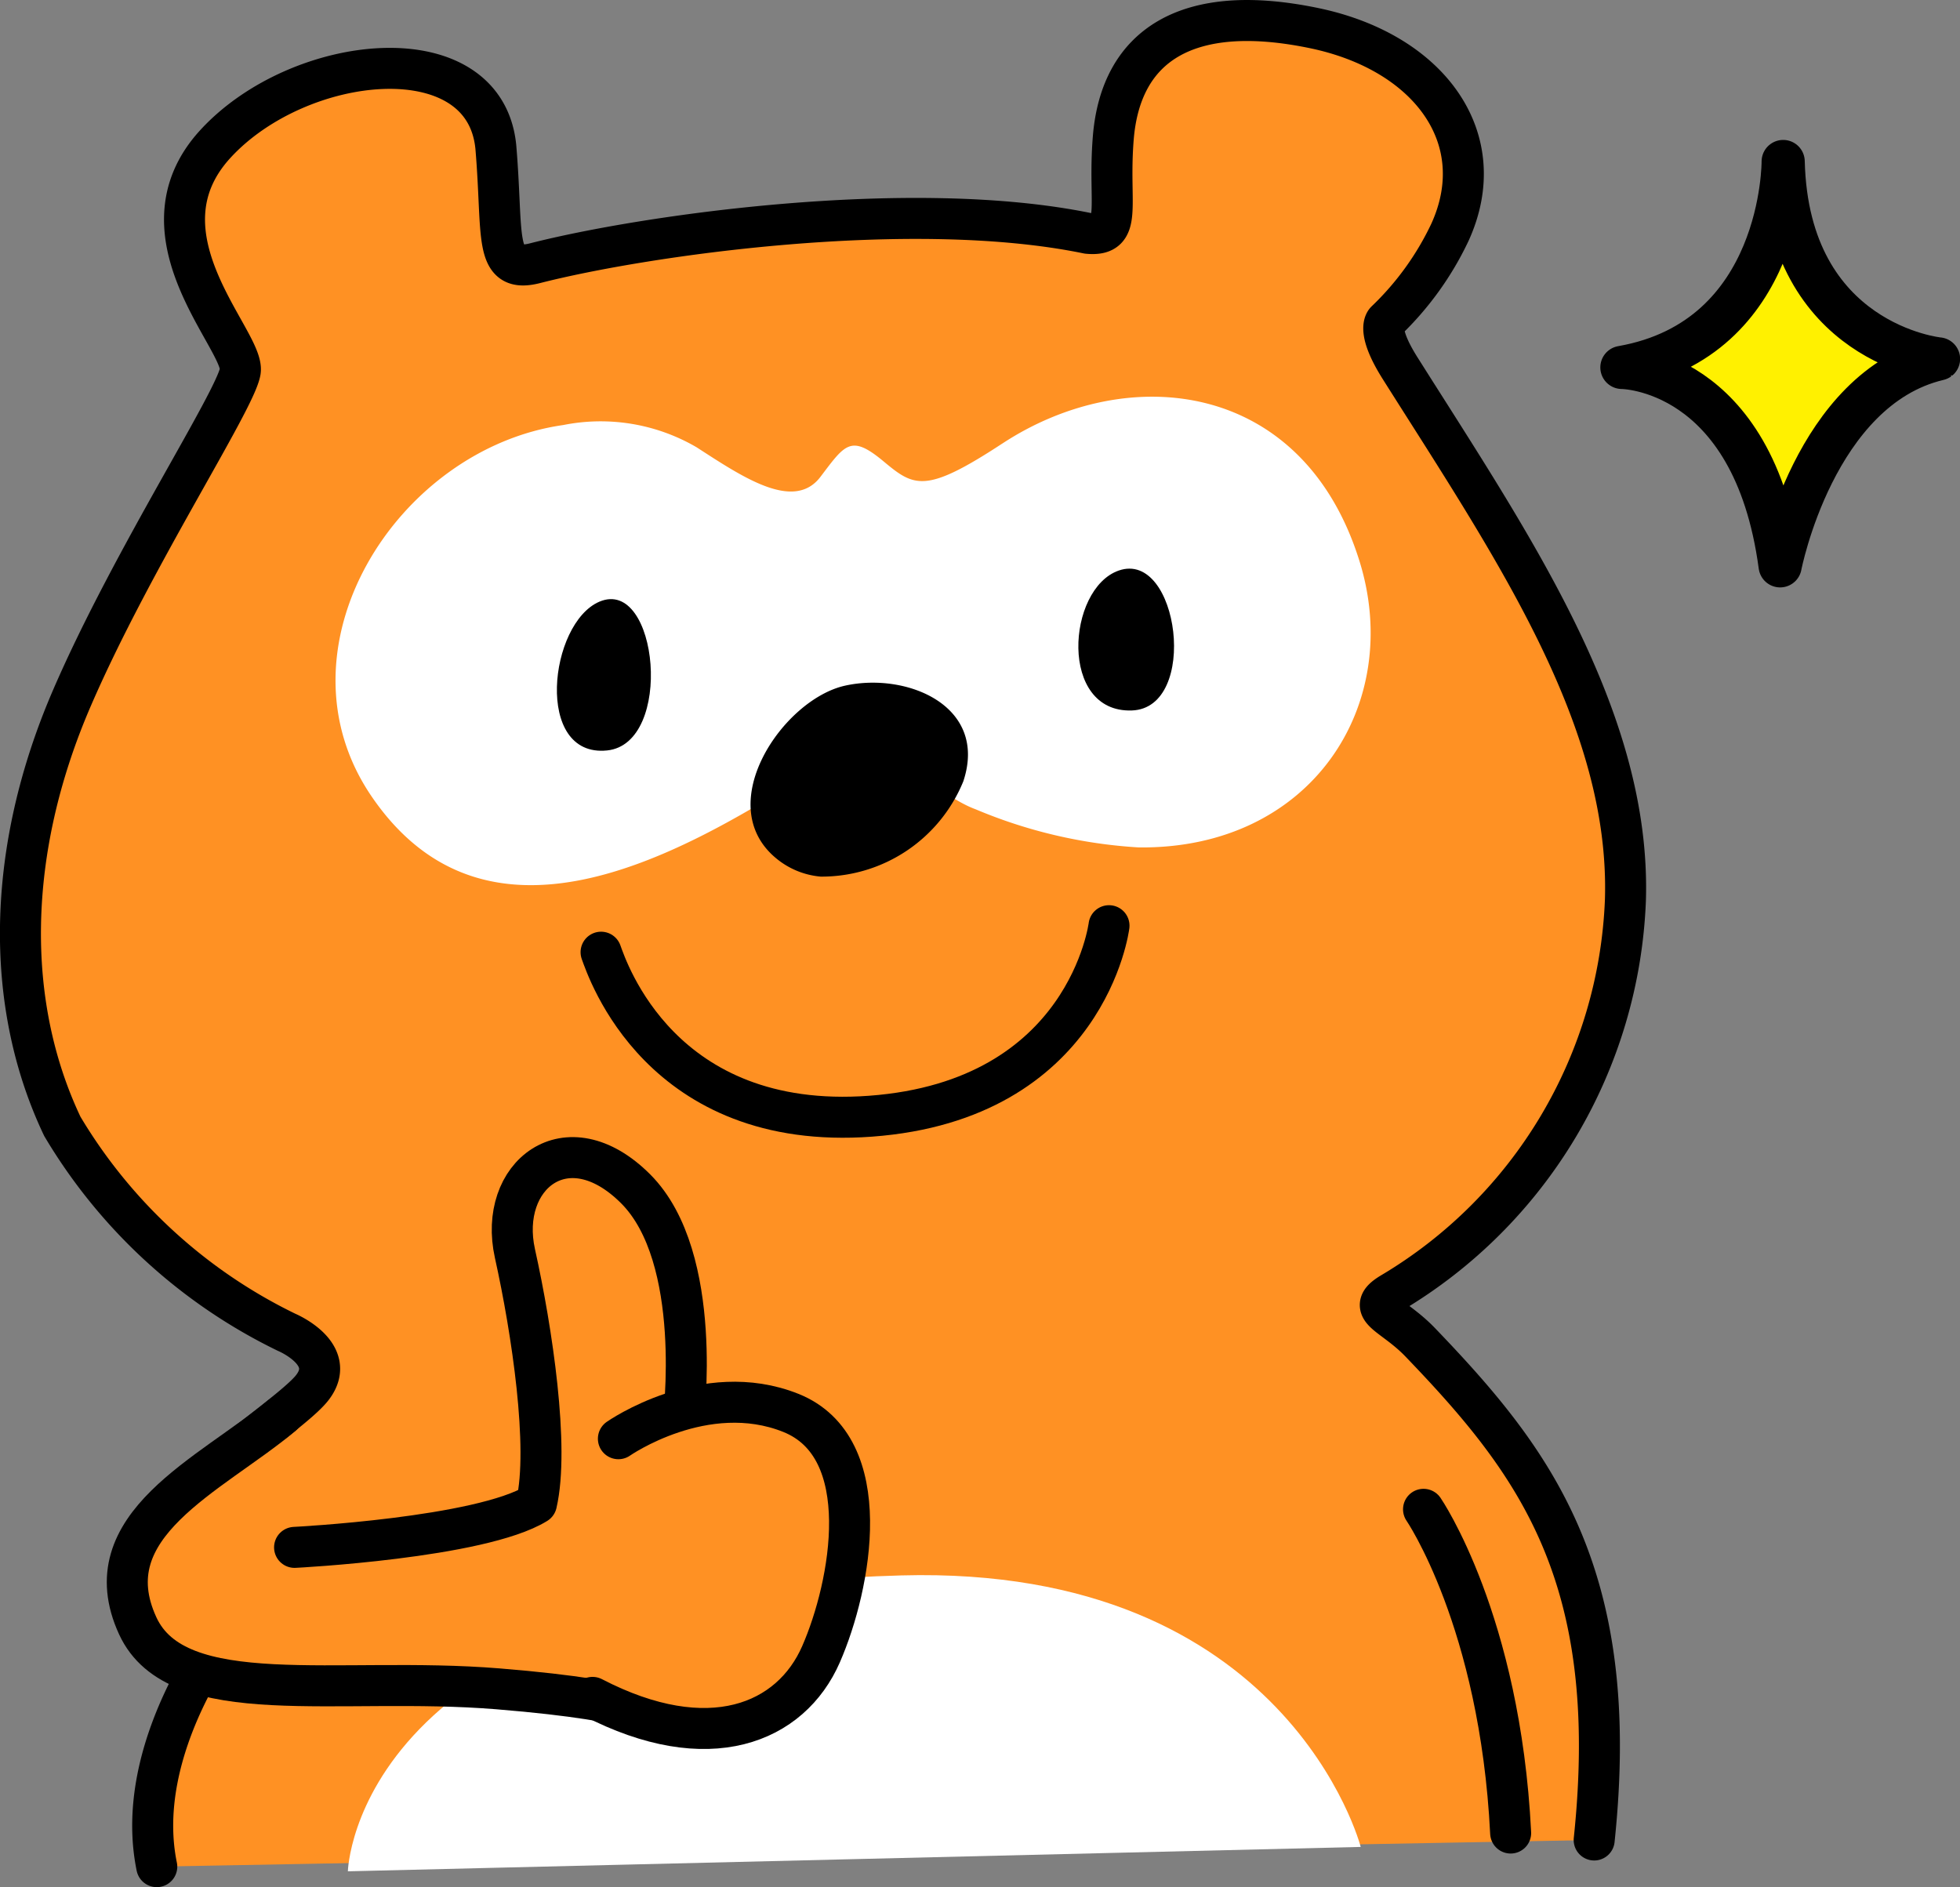
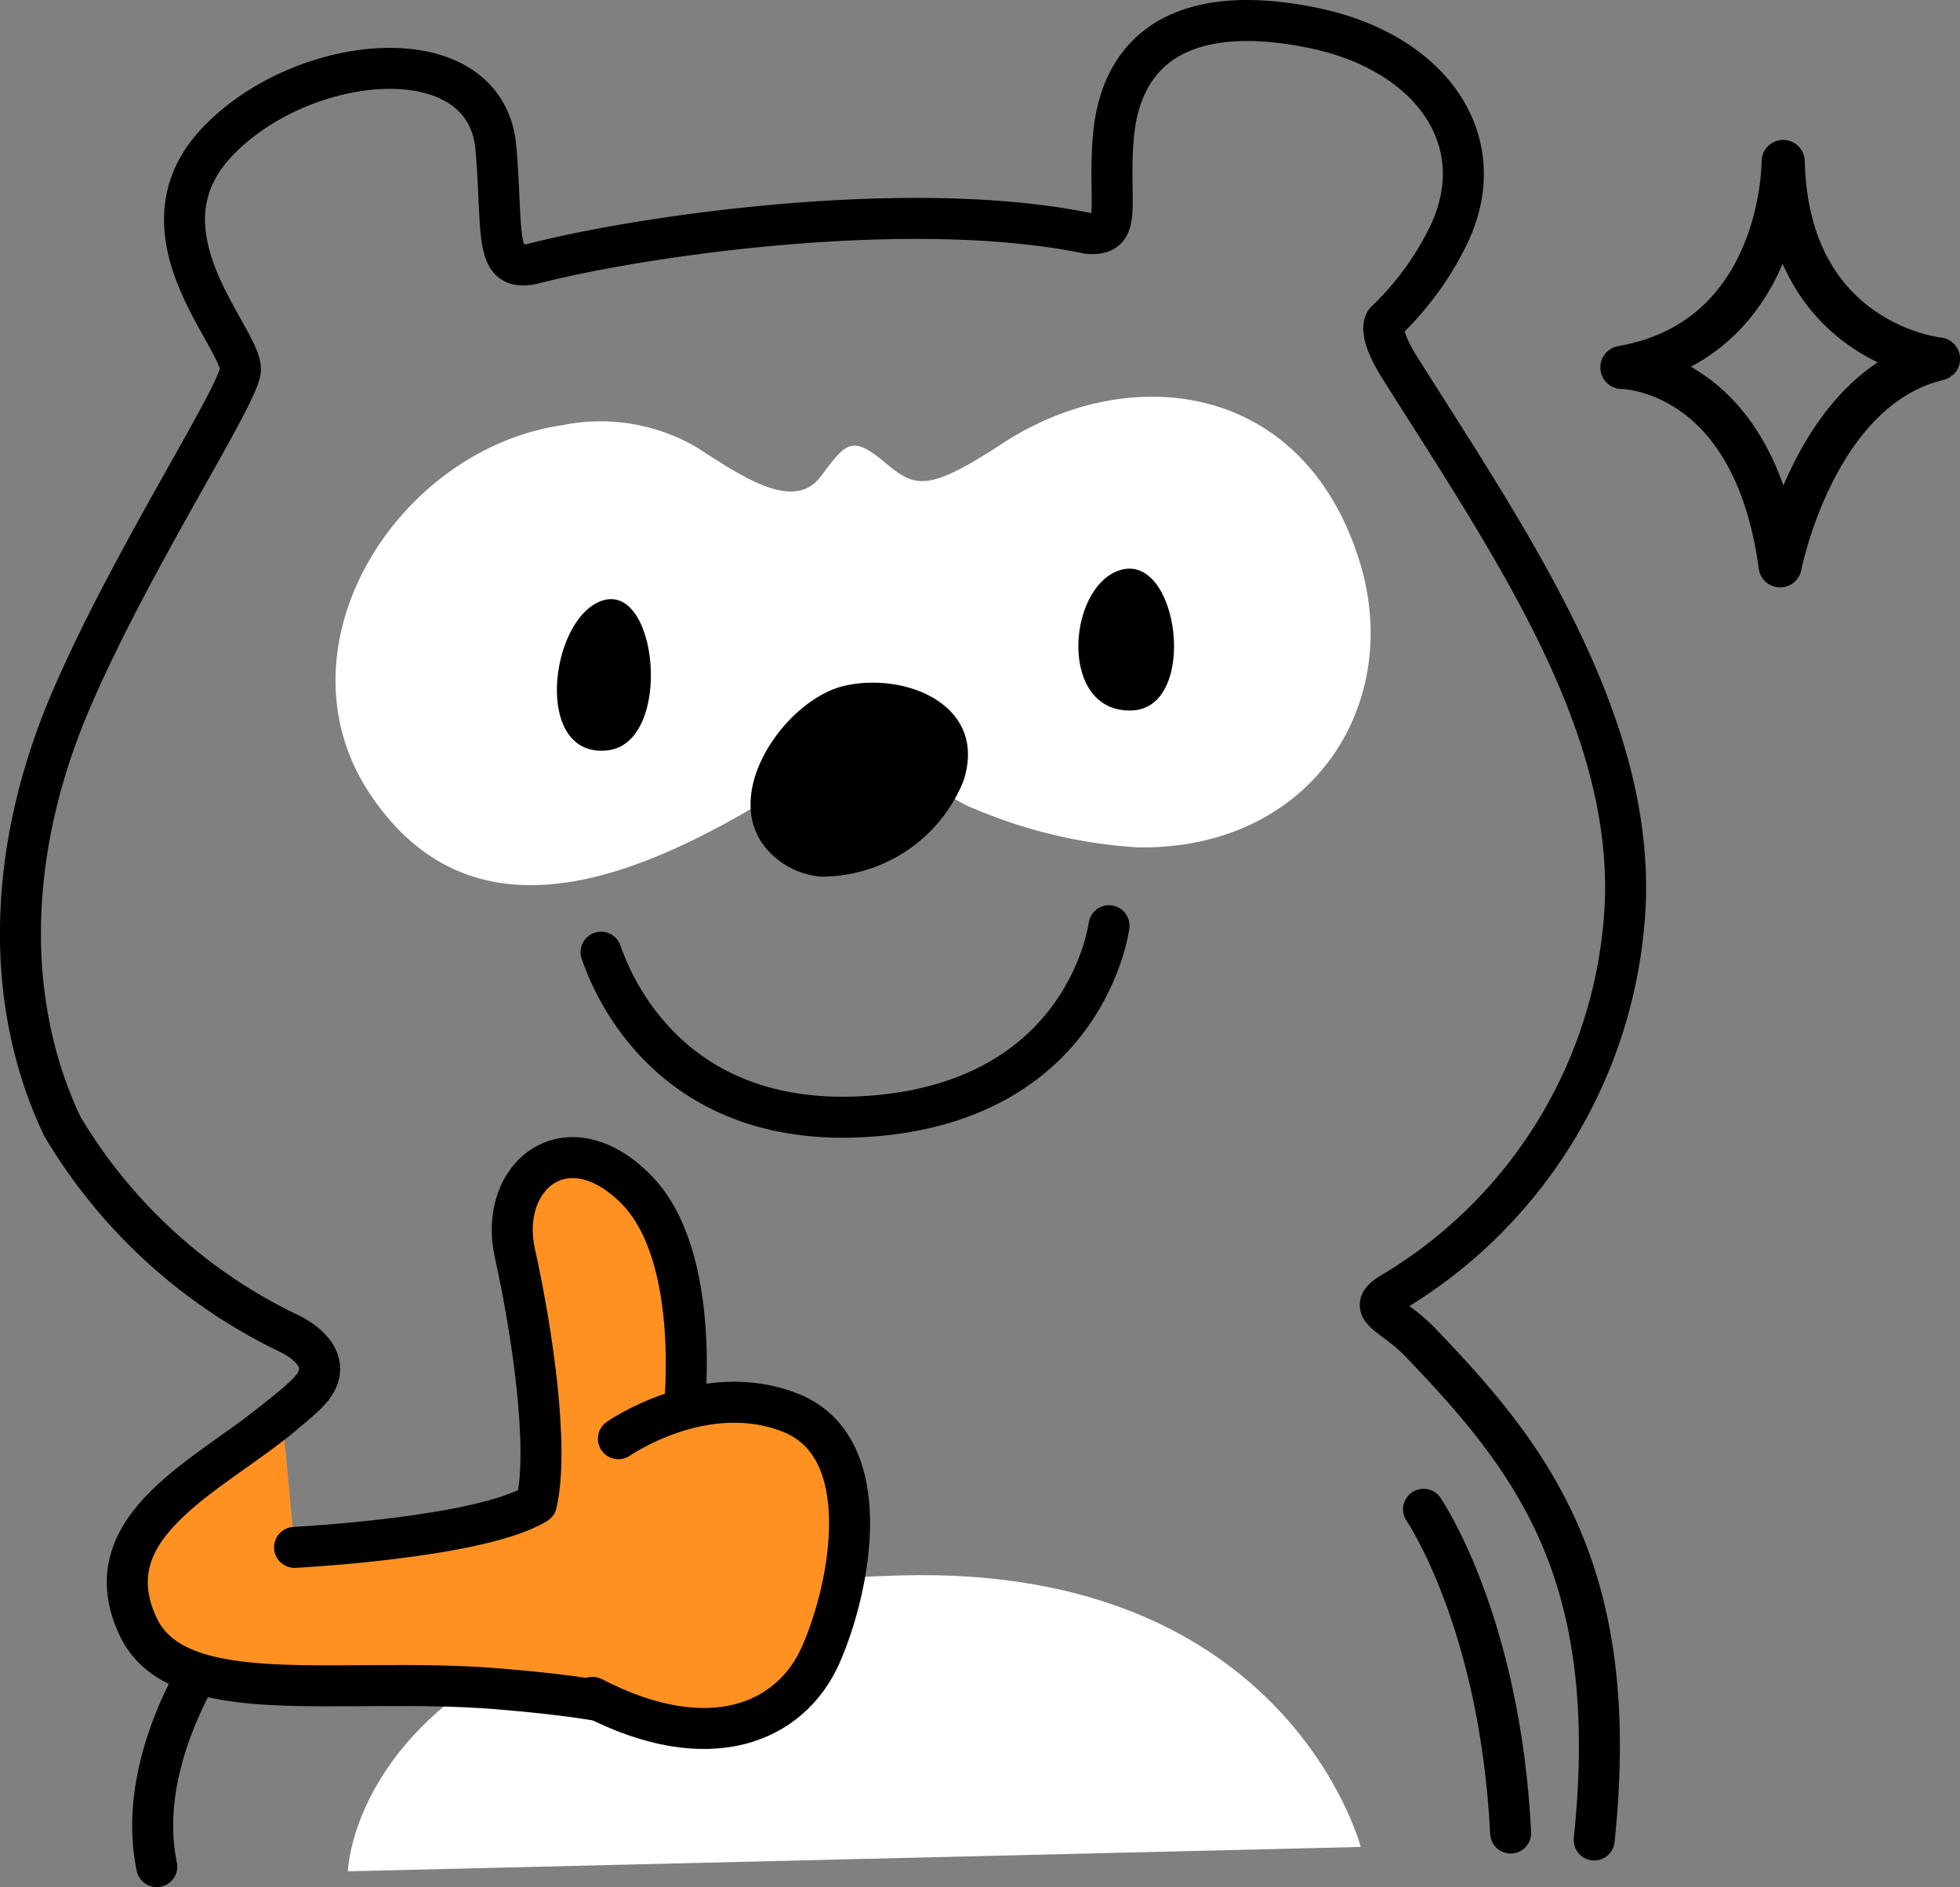
<svg xmlns="http://www.w3.org/2000/svg" width="74.243" height="71.486" viewBox="0 0 74.243 71.486">
  <rect x="0" y="0" width="74.243" height="71.486" fill="#808080" stroke="none" />
  <defs>
    <clipPath id="clip-path">
      <rect id="長方形_3461" data-name="長方形 3461" width="74.243" height="71.486" transform="translate(0 0)" fill="none" />
    </clipPath>
  </defs>
  <g id="グループ_42098" data-name="グループ 42098" transform="translate(0 0)">
    <g id="グループ_42097" data-name="グループ 42097" clip-path="url(#clip-path)">
-       <path id="パス_44457" data-name="パス 44457" d="M5.938,70.71C5,66.14,8.656,61.587,8.656,61.587c2.339-.8-2.794.432-3.428-1.667-.7-2.326,5.608-6.074,6.6-7.353s-.974-2.1-.974-2.1a20.081,20.081,0,0,1-8.493-7.8C.172,38.061.2,32.25,2.746,26.392,5.021,21.15,8.9,15.207,9.1,14.071S4.98,8.907,8.164,5.447s10.2-4.189,10.618.124c.286,3.39-.1,4.8,1.483,4.4C24.388,8.916,34.5,7.457,41.2,8.838c1.356.13.766-1.036.968-3.588C42.446,1.687,45,.084,49.738,1.057c4.406.9,6.812,4.194,5.178,7.756A11.361,11.361,0,0,1,52.5,12.159s-.4.312.542,1.8c4.28,6.776,8.741,13.253,8.527,20.142A18.131,18.131,0,0,1,52.7,48.984c-1.027.619.047.772,1.093,1.86,4.361,4.538,7.647,8.835,6.593,18.856" fill="#ff9123" />
      <path id="パス_44458" data-name="パス 44458" d="M5.938,70.71C5,66.14,8.656,61.587,8.656,61.587c2.339-.8-2.794.432-3.428-1.667-.7-2.326,5.608-6.074,6.6-7.353s-.974-2.1-.974-2.1a20.081,20.081,0,0,1-8.493-7.8C.172,38.061.2,32.25,2.746,26.392,5.021,21.15,8.9,15.207,9.1,14.071S4.98,8.907,8.164,5.447s10.2-4.189,10.618.124c.286,3.39-.1,4.8,1.483,4.4C24.388,8.916,34.5,7.457,41.2,8.838c1.356.13.766-1.036.968-3.588C42.446,1.687,45,.084,49.738,1.057c4.406.9,6.812,4.194,5.178,7.756A11.361,11.361,0,0,1,52.5,12.159s-.4.312.542,1.8c4.28,6.776,8.741,13.253,8.527,20.142A18.131,18.131,0,0,1,52.7,48.984c-1.027.619.047.772,1.093,1.86,4.361,4.538,7.647,8.835,6.593,18.856" fill="none" stroke="#000" stroke-linecap="round" stroke-linejoin="round" stroke-width="1.553" />
      <path id="パス_44459" data-name="パス 44459" d="M37.97,16.8c4.75-3.118,11.384-2.412,13.525,4.452,1.691,5.419-1.8,10.922-8.361,10.849a18.724,18.724,0,0,1-6.182-1.446c-1.925-.709-3.25-3.262-6.558-1.192-4.732,2.964-11.965,7.078-16.317.708-3.825-5.6.944-13.173,7.258-14.07a7.208,7.208,0,0,1,5.051.842c1.745,1.128,3.687,2.447,4.693,1.119.938-1.238,1.149-1.62,2.4-.576,1.153.96,1.583,1.221,4.49-.686" fill="#fff" fill-rule="evenodd" />
      <path id="パス_44460" data-name="パス 44460" d="M31.09,33.207a5.8,5.8,0,0,0,5.4-3.611c.948-2.862-2.144-4.142-4.483-3.622s-5.046,4.479-2.635,6.516a3.056,3.056,0,0,0,1.717.717" />
      <path id="パス_44461" data-name="パス 44461" d="M22.709,22.79c2.225-.937,2.831,5.382.284,5.638-2.764.279-2.2-4.827-.284-5.638" fill-rule="evenodd" />
      <path id="パス_44462" data-name="パス 44462" d="M42.376,21.613c2.28-.792,3.059,5.209.5,5.3-2.776.1-2.467-4.612-.5-5.3" fill-rule="evenodd" />
      <path id="パス_44463" data-name="パス 44463" d="M22.768,36.07c.237.646,2.254,6.8,10.207,6.213,8.217-.606,9.033-7.217,9.033-7.217" fill="none" stroke="#000" stroke-linecap="round" stroke-linejoin="round" stroke-width="1.553" />
      <path id="パス_44464" data-name="パス 44464" d="M53.922,57.174s2.9,4.22,3.3,12.263" fill="#ff9123" />
      <path id="パス_44465" data-name="パス 44465" d="M53.922,57.174s2.9,4.22,3.3,12.263" fill="none" stroke="#000" stroke-linecap="round" stroke-linejoin="round" stroke-width="1.553" />
      <path id="パス_44466" data-name="パス 44466" d="M13.177,70.887s.26-10.649,20.966-11.209c14.636-.4,17.4,10.285,17.4,10.285Z" fill="#fff" />
      <path id="パス_44467" data-name="パス 44467" d="M11.158,58.616s7.04-.356,9.163-1.663c.49-2.122-.163-6.531-.816-9.471s1.959-5.061,4.572-2.449,1.8,8.817,1.8,8.817,1.47,10.941,0,11.105-.98-.49-7.022-.981S6.714,64.84,5.217,61.587c-1.755-3.812,2.742-5.7,5.472-7.974" fill="#ff9123" />
      <path id="パス_44468" data-name="パス 44468" d="M11.158,58.616s7.04-.356,9.163-1.663c.49-2.122-.163-6.531-.816-9.471s1.959-5.061,4.572-2.449,1.8,8.817,1.8,8.817,1.47,10.941,0,11.105-.98-.49-7.022-.981S6.714,64.84,5.217,61.587c-1.755-3.812,2.742-5.7,5.472-7.974" fill="none" stroke="#000" stroke-linecap="round" stroke-linejoin="round" stroke-width="1.553" />
      <path id="パス_44469" data-name="パス 44469" d="M23.424,54.5s3.266-2.286,6.532-.979,2.285,6.531,1.143,9.144-4.246,3.919-8.654,1.633" fill="#ff9123" />
      <path id="パス_44470" data-name="パス 44470" d="M23.424,54.5s3.266-2.286,6.532-.979,2.285,6.531,1.143,9.144-4.246,3.919-8.654,1.633" fill="none" stroke="#000" stroke-linecap="round" stroke-linejoin="round" stroke-width="1.553" />
-       <path id="パス_44471" data-name="パス 44471" d="M67.545,6.118s.045,6.72-6.109,7.8c0,0,4.986.005,5.994,7.516,0,0,1.292-6.722,6-7.838,0,0-5.712-.576-5.88-7.481" fill="#fff100" />
      <path id="パス_44472" data-name="パス 44472" d="M67.545,6.118s.045,6.72-6.109,7.8c0,0,4.986.005,5.994,7.516,0,0,1.292-6.722,6-7.838C73.425,13.6,67.713,13.023,67.545,6.118Z" fill="none" stroke="#000" stroke-linecap="round" stroke-linejoin="round" stroke-width="1.635" />
    </g>
  </g>
</svg>